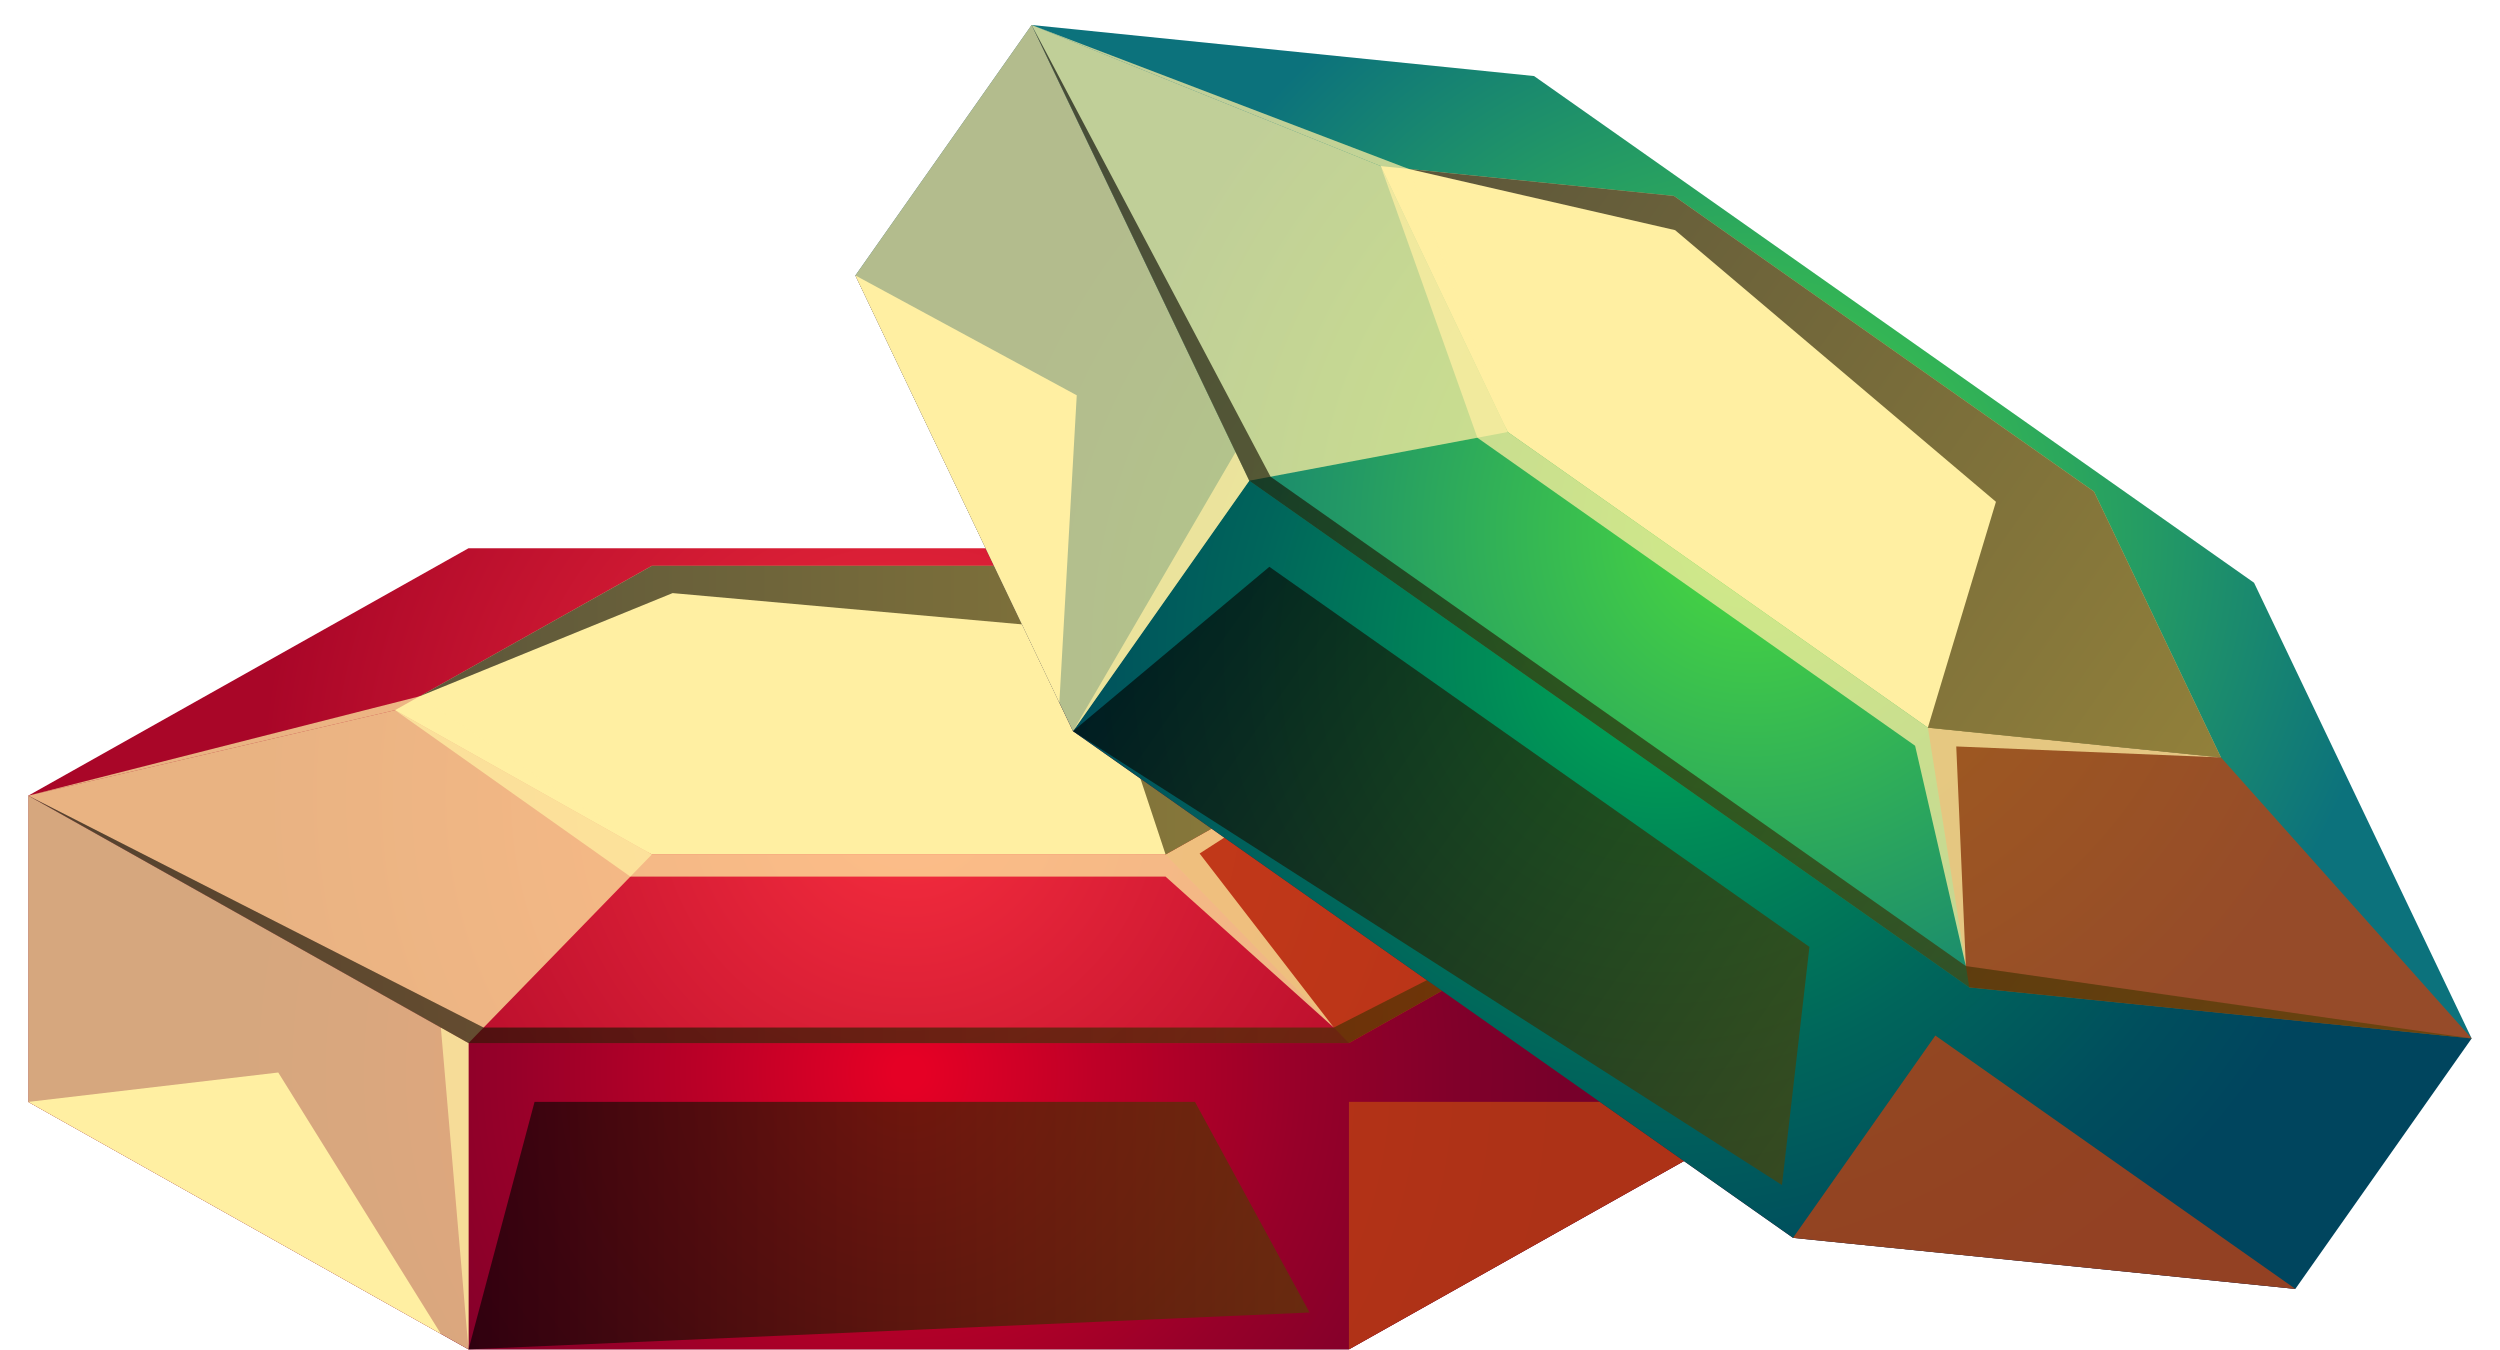
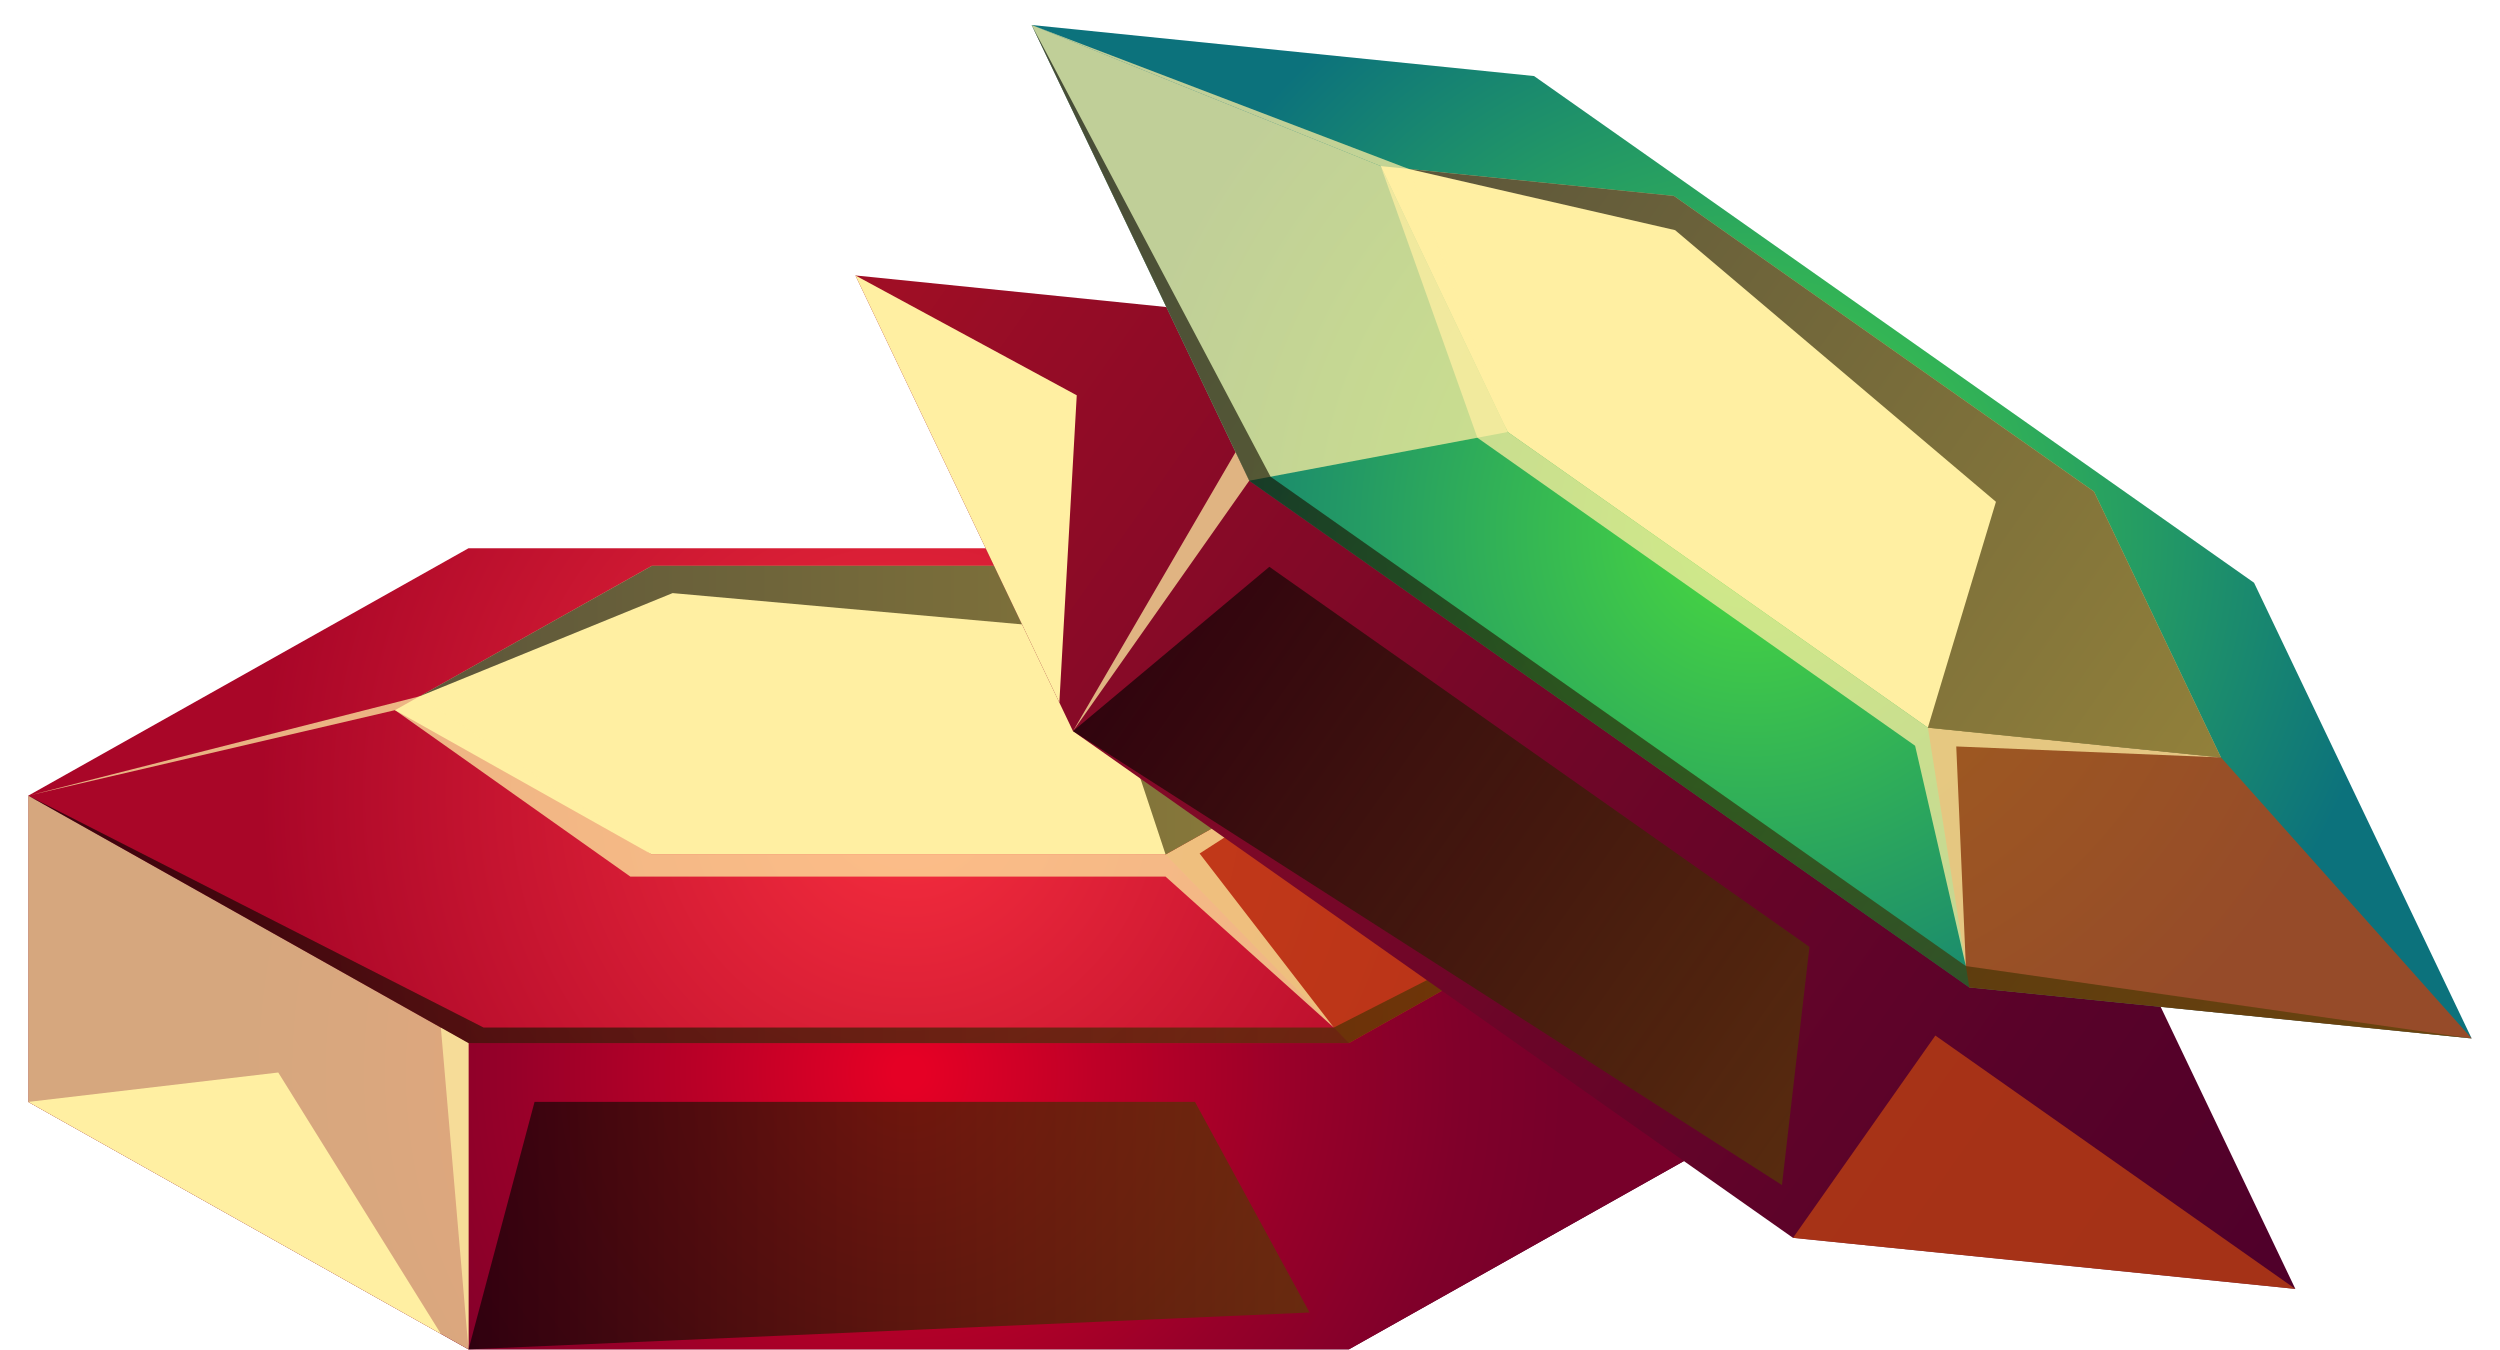
<svg xmlns="http://www.w3.org/2000/svg" width="50" height="27" viewBox="0 0 50 27" fill="none">
  <path d="M26.978 17.09H9.37L0.566 22.038L9.37 26.987H26.978L35.783 22.038L26.978 17.09Z" fill="url(#paint0_linear_15_3116)" />
  <path d="M35.783 22.038V15.913H0.566V22.038L9.37 26.987H26.978L35.783 22.038Z" fill="url(#paint1_radial_15_3116)" />
  <path d="M26.978 10.965H9.37L0.566 15.913L9.37 20.862H26.978L35.783 15.913L26.978 10.965Z" fill="url(#paint2_radial_15_3116)" />
  <path d="M23.311 11.316H13.037L7.9 14.203L13.037 17.09H23.311L28.449 14.203L23.311 11.316Z" fill="#FFEFA2" />
-   <path opacity="0.74" d="M0.566 15.913L7.9 14.203L13.037 17.09L9.37 20.862L0.566 15.913Z" fill="#FFEFA2" />
  <path opacity="0.78" d="M26.979 20.862L23.311 17.09L28.45 14.203L35.783 15.913L26.979 20.862Z" fill="#BD4013" />
  <path opacity="0.7" d="M9.37 26.987V20.862L0.566 15.913V22.038L9.37 26.987Z" fill="#FFEFA2" />
  <path opacity="0.74" d="M0.566 15.913L7.9 14.203L12.607 17.532H23.311L26.676 20.551L23.992 17.07L28.449 14.203L23.311 17.09H13.037L8.392 13.926L0.566 15.913Z" fill="#FFEFA2" />
  <path opacity="0.74" d="M8.817 20.551L9.37 26.987V20.862L8.817 20.551Z" fill="#FFEFA2" />
  <path opacity="0.64" d="M8.393 13.926L13.038 11.316H23.312L28.45 14.203L23.312 17.09L21.827 12.612L13.452 11.862L8.393 13.926Z" fill="url(#paint3_linear_15_3116)" />
-   <path opacity="0.78" d="M26.979 26.987V22.038H35.783L26.979 26.987Z" fill="#BD4013" />
  <path opacity="0.64" d="M26.191 26.25L23.9 22.038H10.691L9.371 26.987L26.191 26.25Z" fill="url(#paint4_linear_15_3116)" />
  <path d="M0.566 22.038L5.565 21.45L8.817 26.676L0.566 22.038Z" fill="#FFEFA2" />
  <path opacity="0.64" d="M0.566 15.913L9.672 20.551H26.676L35.783 15.913L26.978 20.862H9.37L0.566 15.913Z" fill="url(#paint5_linear_15_3116)" />
  <path d="M41.555 16.664L27.156 6.53L17.108 5.509L21.46 14.623L35.86 24.757L45.907 25.778L41.555 16.664Z" fill="url(#paint6_linear_15_3116)" />
-   <path d="M45.907 25.778L49.433 20.769L20.633 0.5L17.108 5.509L21.46 14.623L35.86 24.757L45.907 25.778Z" fill="url(#paint7_radial_15_3116)" />
  <path d="M45.081 11.655L30.681 1.521L20.633 0.5L24.985 9.614L39.385 19.748L49.433 20.769L45.081 11.655Z" fill="url(#paint8_radial_15_3116)" />
  <path d="M41.88 9.831L33.478 3.918L27.615 3.322L30.154 8.64L38.557 14.554L44.419 15.149L41.88 9.831Z" fill="#FFEFA2" />
  <path opacity="0.74" d="M20.633 0.5L27.615 3.322L30.154 8.64L24.985 9.614L20.633 0.5Z" fill="#FFEFA2" />
  <path opacity="0.78" d="M39.386 19.748L38.558 14.554L44.42 15.149L49.434 20.769L39.386 19.748Z" fill="#BD4013" />
-   <path opacity="0.7" d="M21.46 14.623L24.985 9.614L20.633 0.5L17.108 5.509L21.46 14.623Z" fill="#FFEFA2" />
  <path opacity="0.74" d="M20.633 0.5L27.615 3.322L29.548 8.755L38.302 14.915L39.317 19.321L39.125 14.929L44.419 15.149L38.557 14.554L30.154 8.64L28.177 3.38L20.633 0.5Z" fill="#FFEFA2" />
  <path opacity="0.74" d="M24.712 9.042L21.46 14.623L24.985 9.614L24.712 9.042Z" fill="#FFEFA2" />
  <path opacity="0.64" d="M28.177 3.38L33.478 3.918L41.88 9.831L44.419 15.149L38.557 14.554L39.919 10.036L33.502 4.603L28.177 3.38Z" fill="url(#paint9_linear_15_3116)" />
  <path opacity="0.78" d="M35.86 24.757L38.707 20.711L45.907 25.778L35.86 24.757Z" fill="#BD4013" />
  <path opacity="0.64" d="M35.639 23.701L36.189 18.938L25.387 11.336L21.46 14.623L35.639 23.701Z" fill="url(#paint10_linear_15_3116)" />
  <path d="M17.108 5.509L21.535 7.906L21.187 14.051L17.108 5.509Z" fill="#FFEFA2" />
  <path opacity="0.64" d="M20.633 0.5L25.411 9.534L39.317 19.321L49.433 20.769L39.385 19.748L24.985 9.614L20.633 0.5Z" fill="url(#paint11_linear_15_3116)" />
  <defs>
    <linearGradient id="paint0_linear_15_3116" x1="0.566" y1="22.038" x2="35.783" y2="22.038" gradientUnits="userSpaceOnUse">
      <stop offset="0.024" stop-color="#9F0E25" />
      <stop offset="0.113" stop-color="#950C26" />
      <stop offset="0.498" stop-color="#6F0628" />
      <stop offset="0.807" stop-color="#580229" />
      <stop offset="1" stop-color="#4F002A" />
    </linearGradient>
    <radialGradient id="paint1_radial_15_3116" cx="0" cy="0" r="1" gradientUnits="userSpaceOnUse" gradientTransform="translate(18.174 21.45) scale(13.052 13.052)">
      <stop offset="0.024" stop-color="#E50025" />
      <stop offset="0.296" stop-color="#BD0027" />
      <stop offset="0.602" stop-color="#970029" />
      <stop offset="0.847" stop-color="#80002A" />
      <stop offset="1" stop-color="#77002A" />
    </radialGradient>
    <radialGradient id="paint2_radial_15_3116" cx="0" cy="0" r="1" gradientUnits="userSpaceOnUse" gradientTransform="translate(18.174 15.913) scale(12.933 12.933)">
      <stop stop-color="#F82E3E" />
      <stop offset="1" stop-color="#A90628" />
    </radialGradient>
    <linearGradient id="paint3_linear_15_3116" x1="8.393" y1="14.203" x2="28.449" y2="14.203" gradientUnits="userSpaceOnUse">
      <stop />
      <stop offset="1" stop-color="#544200" />
    </linearGradient>
    <linearGradient id="paint4_linear_15_3116" x1="9.371" y1="24.512" x2="26.191" y2="24.512" gradientUnits="userSpaceOnUse">
      <stop />
      <stop offset="1" stop-color="#544200" />
    </linearGradient>
    <linearGradient id="paint5_linear_15_3116" x1="0.566" y1="18.387" x2="35.783" y2="18.387" gradientUnits="userSpaceOnUse">
      <stop />
      <stop offset="1" stop-color="#544200" />
    </linearGradient>
    <linearGradient id="paint6_linear_15_3116" x1="17.108" y1="5.51" x2="45.908" y2="25.777" gradientUnits="userSpaceOnUse">
      <stop offset="0.024" stop-color="#9F0E25" />
      <stop offset="0.113" stop-color="#950C26" />
      <stop offset="0.498" stop-color="#6F0628" />
      <stop offset="0.807" stop-color="#580229" />
      <stop offset="1" stop-color="#4F002A" />
    </linearGradient>
    <radialGradient id="paint7_radial_15_3116" cx="0" cy="0" r="1" gradientUnits="userSpaceOnUse" gradientTransform="translate(33.271 13.139) scale(14.508)">
      <stop stop-color="#00AD54" />
      <stop offset="0.248" stop-color="#008B57" />
      <stop offset="0.575" stop-color="#00655B" />
      <stop offset="0.837" stop-color="#004E5D" />
      <stop offset="1" stop-color="#00455E" />
    </radialGradient>
    <radialGradient id="paint8_radial_15_3116" cx="0" cy="0" r="1" gradientUnits="userSpaceOnUse" gradientTransform="translate(35.033 10.635) rotate(35.135) scale(12.933)">
      <stop stop-color="#4ADB3E" />
      <stop offset="1" stop-color="#0C727C" />
    </radialGradient>
    <linearGradient id="paint9_linear_15_3116" x1="28.018" y1="3.606" x2="44.42" y2="15.149" gradientUnits="userSpaceOnUse">
      <stop />
      <stop offset="1" stop-color="#544200" />
    </linearGradient>
    <linearGradient id="paint10_linear_15_3116" x1="22.884" y1="12.6" x2="36.64" y2="22.28" gradientUnits="userSpaceOnUse">
      <stop />
      <stop offset="1" stop-color="#544200" />
    </linearGradient>
    <linearGradient id="paint11_linear_15_3116" x1="19.209" y1="2.524" x2="48.01" y2="22.791" gradientUnits="userSpaceOnUse">
      <stop />
      <stop offset="1" stop-color="#544200" />
    </linearGradient>
  </defs>
</svg>